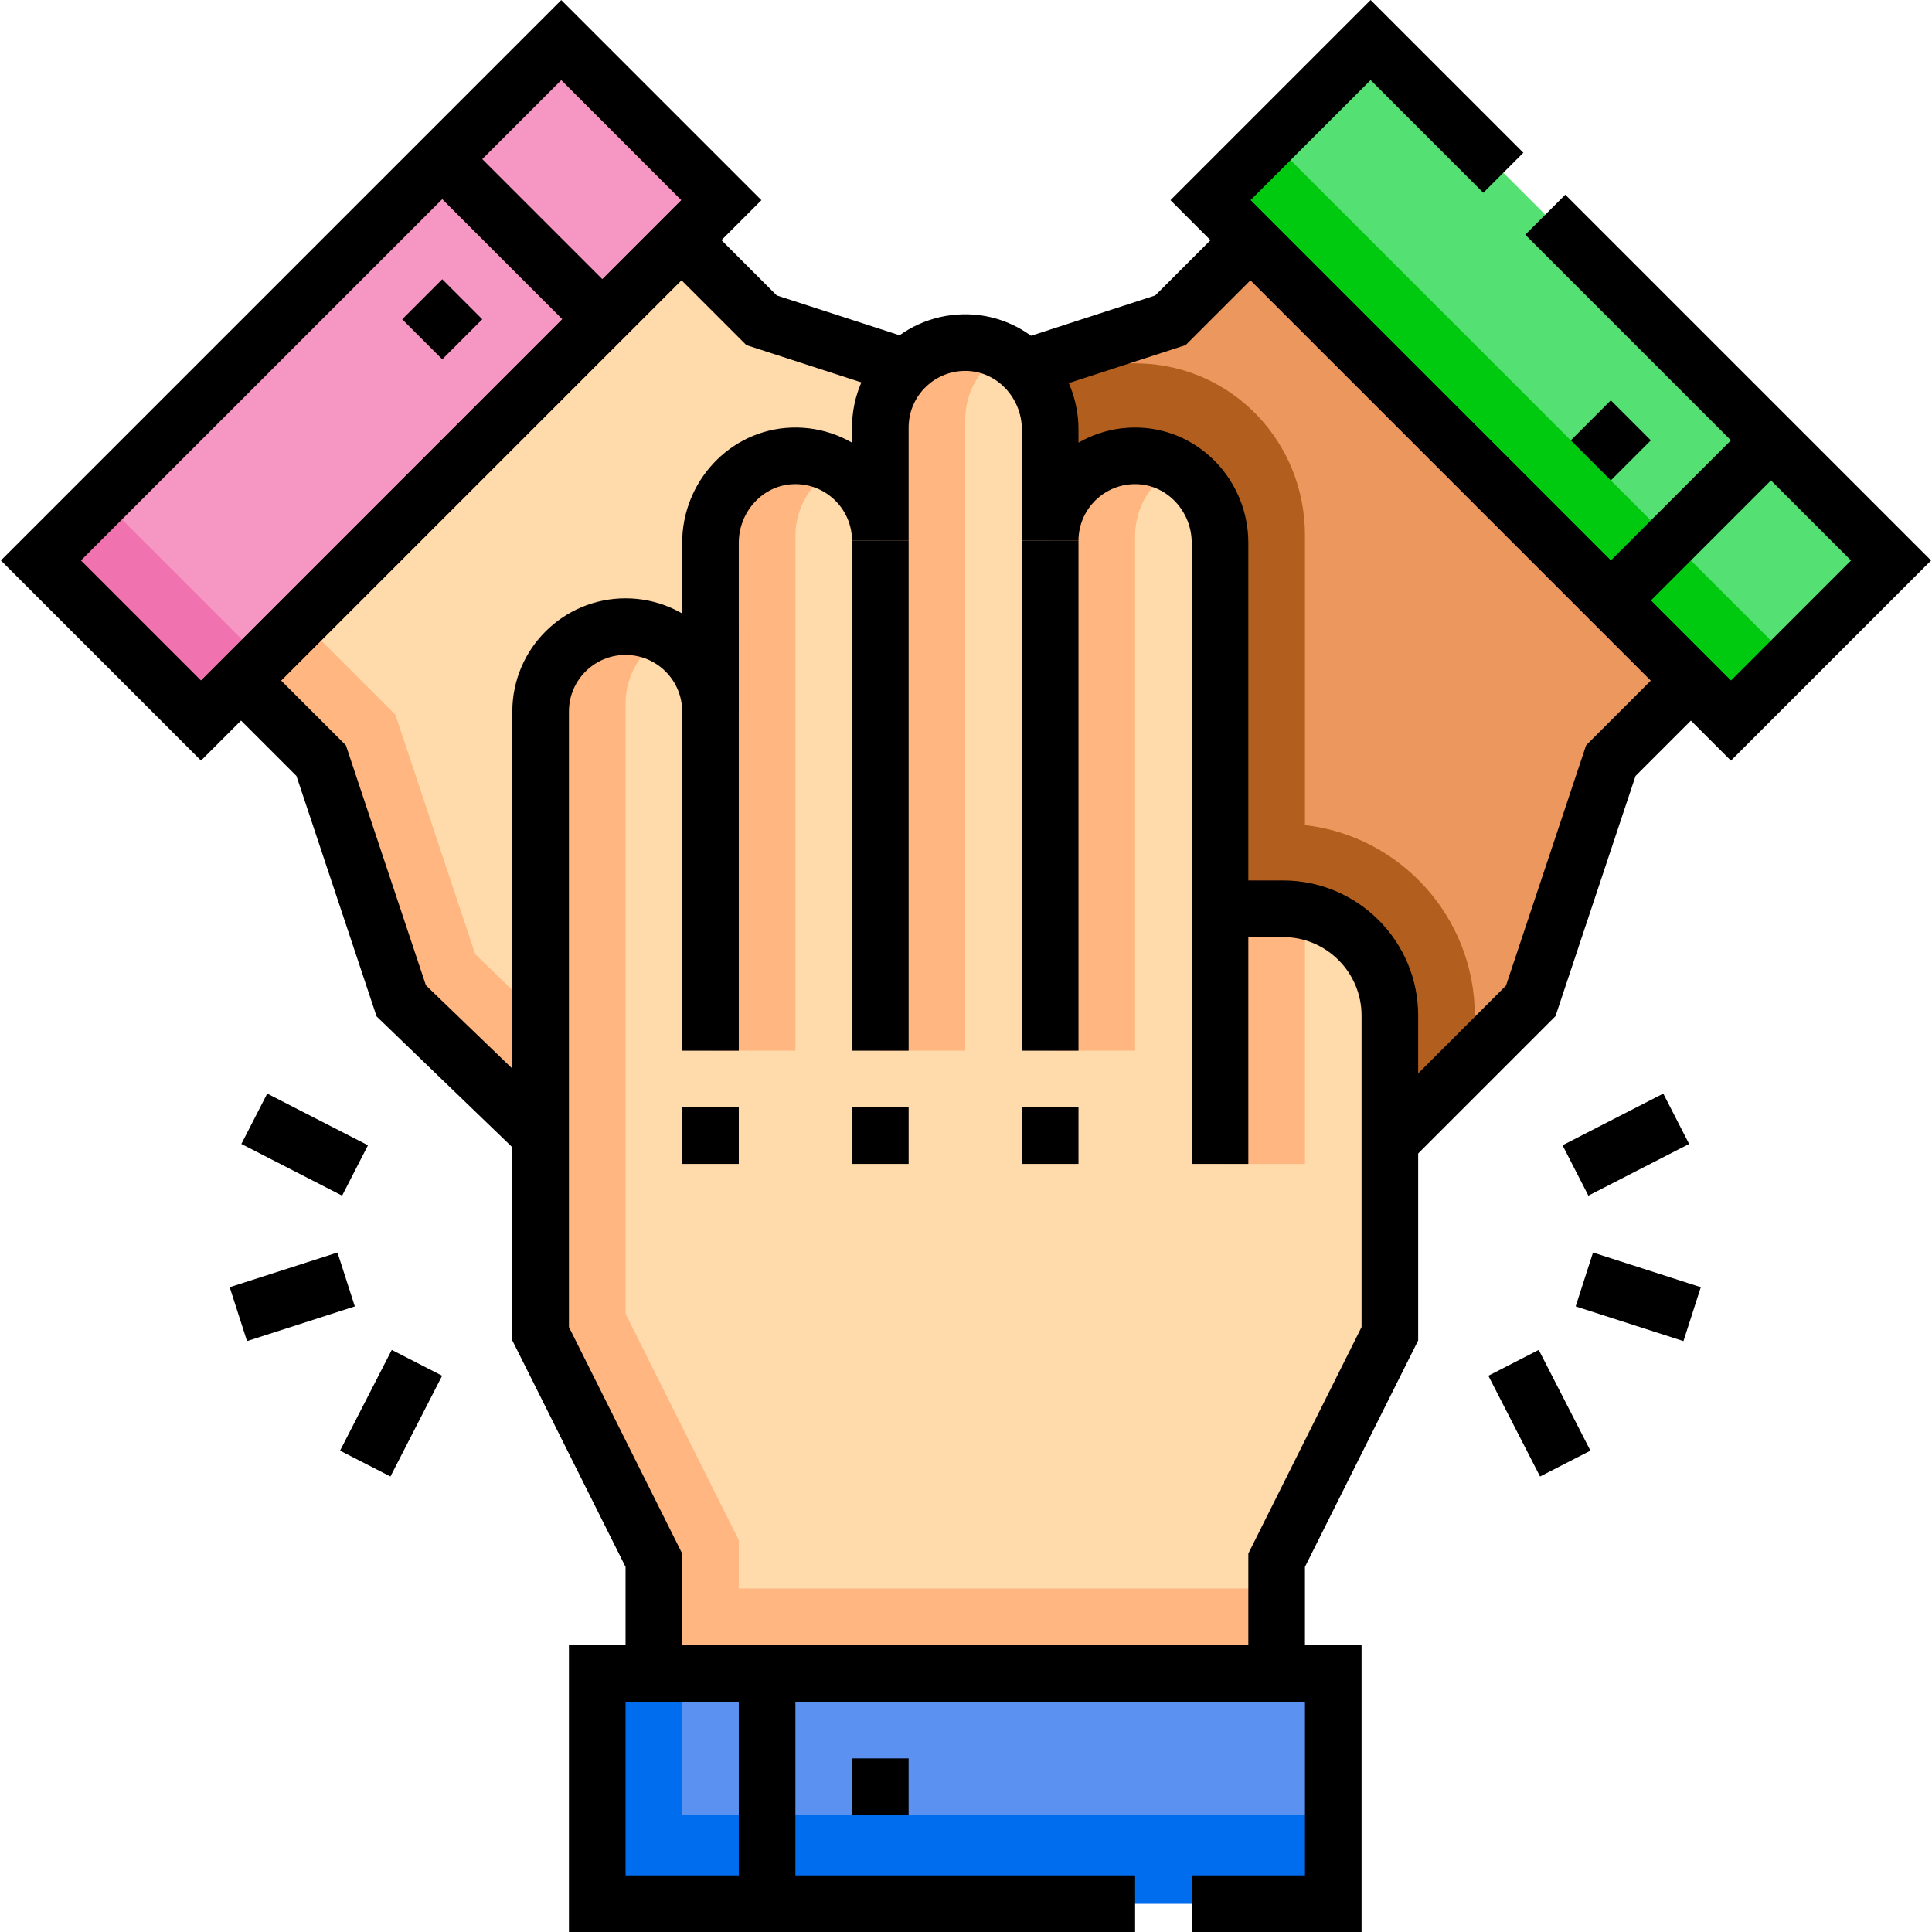
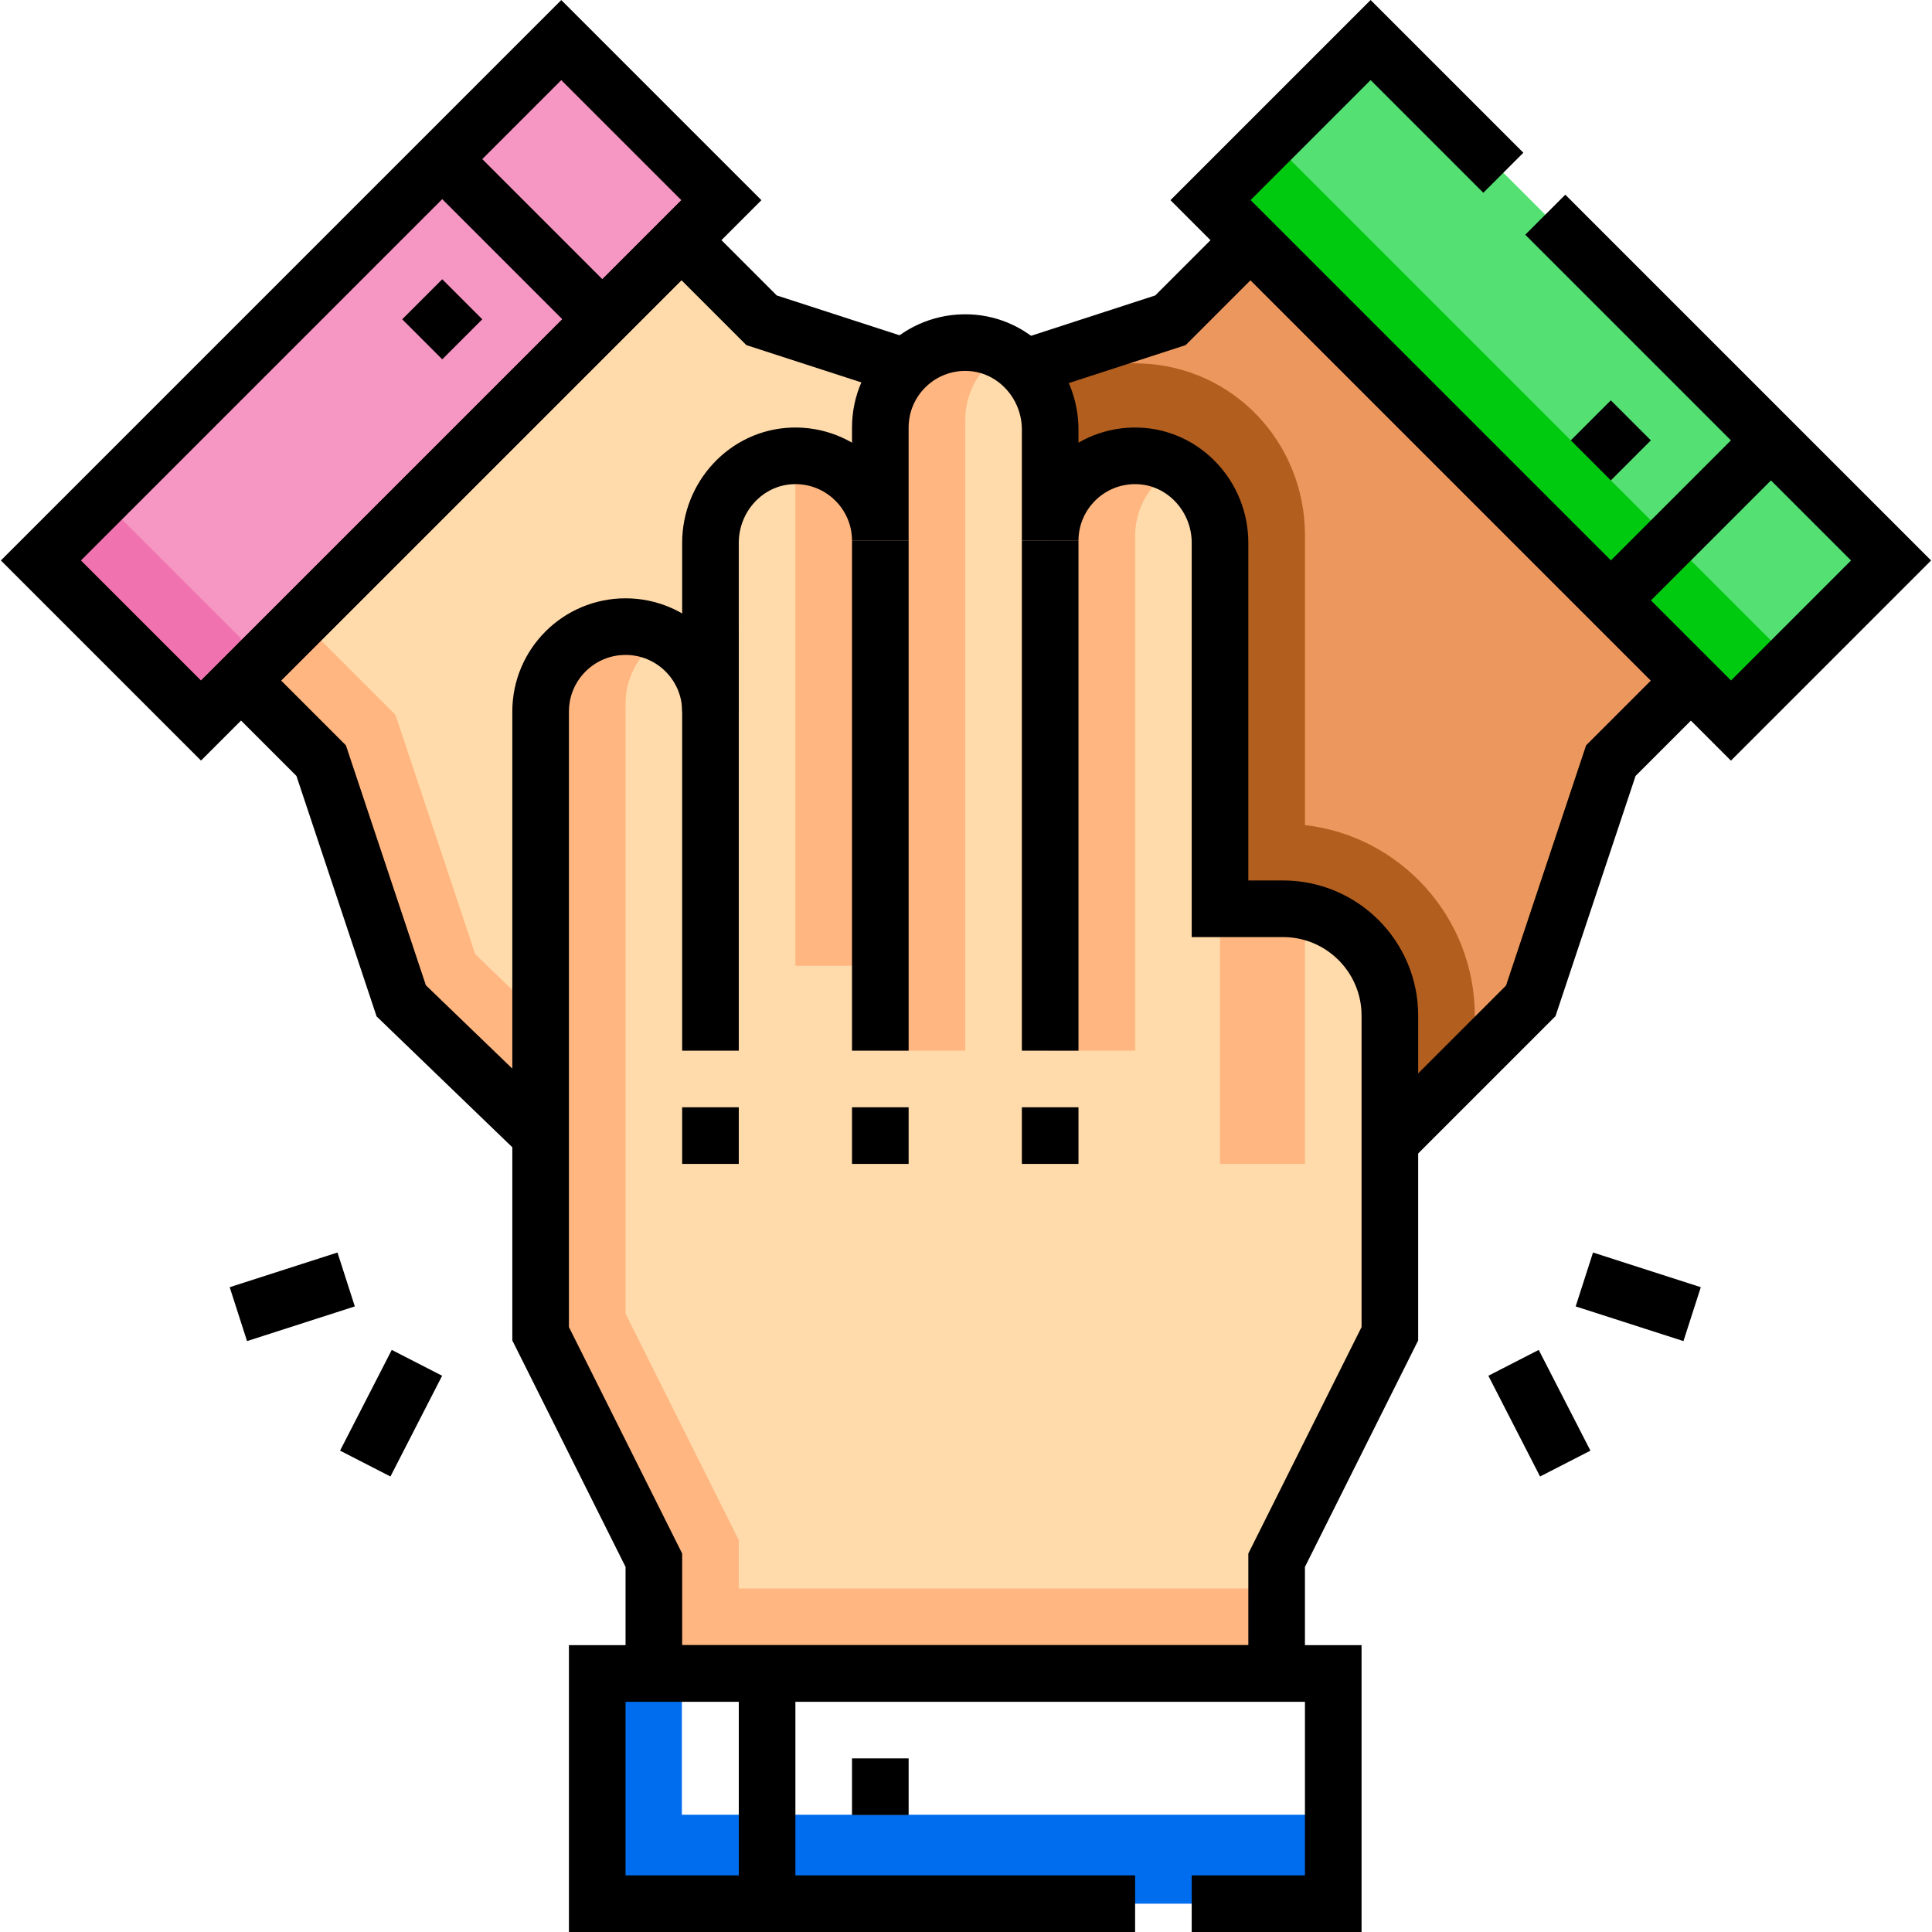
<svg xmlns="http://www.w3.org/2000/svg" id="Layer_1" x="0px" y="0px" viewBox="0 0 511.866 511.866" style="enable-background:new 0 0 511.866 511.866;" xml:space="preserve">
  <g>
    <g>
      <rect x="313.364" y="70.763" transform="matrix(0.707 0.707 -0.707 0.707 191.589 -261.012)" style="fill:#54E072;" width="195" height="60" />
      <polygon style="fill:#00CA0F;" points="336.618,37.123 320.708,53.033 458.593,190.919 501.02,148.492 474.503,175.009 &#09;&#09;" />
      <polygon style="fill:#FFDAAA;" points="201.765,84.853 180.551,63.64 63.879,180.312 85.092,201.525 106.305,265.165 &#10;&#09;&#09;&#09;143.232,300.77 240.734,300.866 240.734,97.496 &#09;&#09;" />
      <polygon style="fill:#EB975D;" points="309.902,84.853 331.115,63.64 447.788,180.312 426.574,201.525 405.361,265.165 &#10;&#09;&#09;&#09;368.434,300.77 270.933,300.866 270.933,97.496 &#09;&#09;" />
      <polygon style="fill:#FFB680;" points="125.902,252.805 104.758,189.372 79.789,164.402 63.879,180.312 85.092,201.525 &#10;&#09;&#09;&#09;106.305,265.165 143.232,300.77 152.322,278.279 &#09;&#09;" />
-       <rect x="158.234" y="443.366" style="fill:#5B92F2;" width="195" height="61" />
      <polygon style="fill:#006DEE;" points="180.654,480.796 180.654,443.366 158.234,443.366 158.234,504.366 353.234,504.366 &#10;&#09;&#09;&#09;353.234,480.796 &#09;&#09;" />
      <path style="fill:#B25E1E;" d="M345.734,218.601v-76.792c0-24.655-19.055-44.645-43.38-45.51c-1.428-0.05-2.843-0.08-4.249,0&#10;&#09;&#09;&#09;c-0.828-2.345-1.846-4.557-3.024-6.637l-24.148,7.834v203.37l97.501-0.096l22.3-21.501v-10.18&#10;&#09;&#09;&#09;C390.734,243.034,371.026,221.496,345.734,218.601z" />
      <path style="fill:#FFDAAA;" d="M339.915,240.77h-16.681v-96.961c0-12.2-9.487-22.591-21.679-23.025&#10;&#09;&#09;&#09;c-12.8-0.455-23.321,9.786-23.321,22.485v-29.461c0-12.2-9.487-22.591-21.679-23.025c-12.8-0.455-23.321,9.786-23.321,22.485v30&#10;&#09;&#09;&#09;c0-12.699-10.52-22.941-23.321-22.485c-12.193,0.434-21.679,10.824-21.679,23.025v44.711c0-12.426-10.074-22.5-22.5-22.5h0&#10;&#09;&#09;&#09;c-12.426,0-22.5,10.074-22.5,22.5v164.846l30,60v30h165v-30l30-60v-84.277C368.234,253.449,355.555,240.77,339.915,240.77z" />
      <g>
        <path style="fill:#FFB680;" d="M173.234,443.366h165v-22.5h-142.5v-12.812l-30-60V186.437c0-7.666,4.231-14.337,10.479-17.828&#10;&#09;&#09;&#09;&#09;c-3.13-1.651-6.694-2.59-10.479-2.59c-12.426,0-22.5,10.073-22.5,22.5v164.846l30,60V443.366z" />
      </g>
-       <path style="fill:#FFB680;" d="M210.734,121.594c-12.426,0-22.5,10.073-22.5,22.5v134.271h22.5V142.012&#10;&#09;&#09;&#09;c0-7.666,4.231-14.337,10.479-17.828C218.082,122.533,214.518,121.594,210.734,121.594z" />
+       <path style="fill:#FFB680;" d="M210.734,121.594v134.271h22.5V142.012&#10;&#09;&#09;&#09;c0-7.666,4.231-14.337,10.479-17.828C218.082,122.533,214.518,121.594,210.734,121.594z" />
      <path style="fill:#FFB680;" d="M300.734,121.594c-12.426,0-22.5,10.073-22.5,22.5v134.271h22.5V142.012&#10;&#09;&#09;&#09;c0-7.666,4.231-14.337,10.479-17.828C308.082,122.533,304.518,121.594,300.734,121.594z" />
      <rect x="323.234" y="240.77" style="fill:#FFB680;" width="22.5" height="67.596" />
      <path style="fill:#FFB680;" d="M255.734,90.77c-12.426,0-22.5,10.073-22.5,22.5v165.096h22.5V111.187&#10;&#09;&#09;&#09;c0-7.666,4.231-14.337,10.479-17.828C263.082,91.709,259.518,90.77,255.734,90.77z" />
      <rect x="3.502" y="70.763" transform="matrix(0.707 -0.707 0.707 0.707 -41.667 100.932)" style="fill:#F696C3;" width="195" height="60" />
      <rect x="28.71" y="131.62" transform="matrix(0.707 -0.707 0.707 0.707 -102.525 75.724)" style="fill:#F072AE;" width="22.868" height="60" />
    </g>
    <g>
-       <line style="fill:none;stroke:#000000;stroke-width:15;stroke-miterlimit:10;" x1="323.234" y1="240.77" x2="323.234" y2="308.366" />
      <line style="fill:none;stroke:#000000;stroke-width:15;stroke-miterlimit:10;" x1="278.234" y1="143.27" x2="278.234" y2="278.366" />
      <line style="fill:none;stroke:#000000;stroke-width:15;stroke-miterlimit:10;" x1="278.234" y1="293.366" x2="278.234" y2="308.366" />
      <line style="fill:none;stroke:#000000;stroke-width:15;stroke-miterlimit:10;" x1="233.234" y1="143.27" x2="233.234" y2="278.366" />
      <line style="fill:none;stroke:#000000;stroke-width:15;stroke-miterlimit:10;" x1="233.234" y1="293.366" x2="233.234" y2="308.366" />
      <line style="fill:none;stroke:#000000;stroke-width:15;stroke-miterlimit:10;" x1="188.234" y1="166.02" x2="188.234" y2="278.366" />
      <line style="fill:none;stroke:#000000;stroke-width:15;stroke-miterlimit:10;" x1="188.234" y1="293.366" x2="188.234" y2="308.366" />
      <path style="fill:none;stroke:#000000;stroke-width:15;stroke-miterlimit:10;" d="M339.915,240.77h-16.681v-96.961&#10;&#09;&#09;&#09;c0-12.2-9.487-22.591-21.679-23.025c-12.8-0.455-23.321,9.786-23.321,22.485v-29.461c0-12.2-9.487-22.591-21.679-23.025&#10;&#09;&#09;&#09;c-12.8-0.455-23.321,9.786-23.321,22.485v30c0-12.699-10.52-22.941-23.321-22.485c-12.193,0.434-21.679,10.824-21.679,23.025&#10;&#09;&#09;&#09;v44.711c0-12.426-10.074-22.5-22.5-22.5h0c-12.426,0-22.5,10.074-22.5,22.5v164.846l30,60v30h165v-30l30-60v-84.277&#10;&#09;&#09;&#09;C368.234,253.449,355.555,240.77,339.915,240.77z" />
      <polyline style="fill:none;stroke:#000000;stroke-width:15;stroke-miterlimit:10;" points="300.734,504.366 158.234,504.366 &#10;&#09;&#09;&#09;158.234,443.366 353.234,443.366 353.234,504.366 315.734,504.366 &#09;&#09;" />
      <line style="fill:none;stroke:#000000;stroke-width:15;stroke-miterlimit:10;" x1="203.234" y1="443.366" x2="203.234" y2="504.366" />
      <line style="fill:none;stroke:#000000;stroke-width:15;stroke-miterlimit:10;" x1="225.734" y1="473.366" x2="240.734" y2="473.366" />
      <g>
        <polyline style="fill:none;stroke:#000000;stroke-width:15;stroke-miterlimit:10;" points="368.234,302.492 405.56,265.165 &#10;&#09;&#09;&#09;&#09;426.774,201.525 447.987,180.312 331.314,63.64 310.101,84.853 270.734,97.642 &#09;&#09;&#09;" />
        <polyline style="fill:none;stroke:#000000;stroke-width:15;stroke-miterlimit:10;" points="409.409,56.882 501.02,148.492 &#10;&#09;&#09;&#09;&#09;458.593,190.919 320.708,53.033 363.134,10.607 398.297,45.77 &#09;&#09;&#09;" />
        <line style="fill:none;stroke:#000000;stroke-width:15;stroke-miterlimit:10;" x1="426.774" y1="159.099" x2="469.2" y2="116.673" />
        <line style="fill:none;stroke:#000000;stroke-width:15;stroke-miterlimit:10;" x1="432.077" y1="121.976" x2="421.47" y2="111.369" />
      </g>
      <polyline style="fill:none;stroke:#000000;stroke-width:15;stroke-miterlimit:10;" points="143.232,300.77 106.305,265.165 &#10;&#09;&#09;&#09;85.092,201.525 63.879,180.312 180.551,63.64 201.765,84.853 240.734,97.496 &#09;&#09;" />
      <rect x="3.502" y="70.763" transform="matrix(0.707 -0.707 0.707 0.707 -41.667 100.932)" style="fill:none;stroke:#000000;stroke-width:15;stroke-miterlimit:10;" width="195" height="60" />
      <line style="fill:none;stroke:#000000;stroke-width:15;stroke-miterlimit:10;" x1="117.172" y1="42.166" x2="159.599" y2="84.592" />
      <line style="fill:none;stroke:#000000;stroke-width:15;stroke-miterlimit:10;" x1="122.475" y1="79.289" x2="111.869" y2="89.896" />
      <g>
-         <line style="fill:none;stroke:#000000;stroke-width:15;stroke-miterlimit:10;" x1="94.065" y1="310.102" x2="67.373" y2="296.407" />
        <line style="fill:none;stroke:#000000;stroke-width:15;stroke-miterlimit:10;" x1="91.71" y1="338.982" x2="63.152" y2="348.172" />
        <line style="fill:none;stroke:#000000;stroke-width:15;stroke-miterlimit:10;" x1="110.466" y1="361.069" x2="96.771" y2="387.76" />
-         <line style="fill:none;stroke:#000000;stroke-width:15;stroke-miterlimit:10;" x1="417.403" y1="310.102" x2="444.094" y2="296.407" />
        <line style="fill:none;stroke:#000000;stroke-width:15;stroke-miterlimit:10;" x1="419.758" y1="338.982" x2="448.315" y2="348.172" />
        <line style="fill:none;stroke:#000000;stroke-width:15;stroke-miterlimit:10;" x1="401.001" y1="361.069" x2="414.697" y2="387.76" />
      </g>
    </g>
  </g>
  <g />
  <g />
  <g />
  <g />
  <g />
  <g />
  <g />
  <g />
  <g />
  <g />
  <g />
  <g />
  <g />
  <g />
  <g />
</svg>